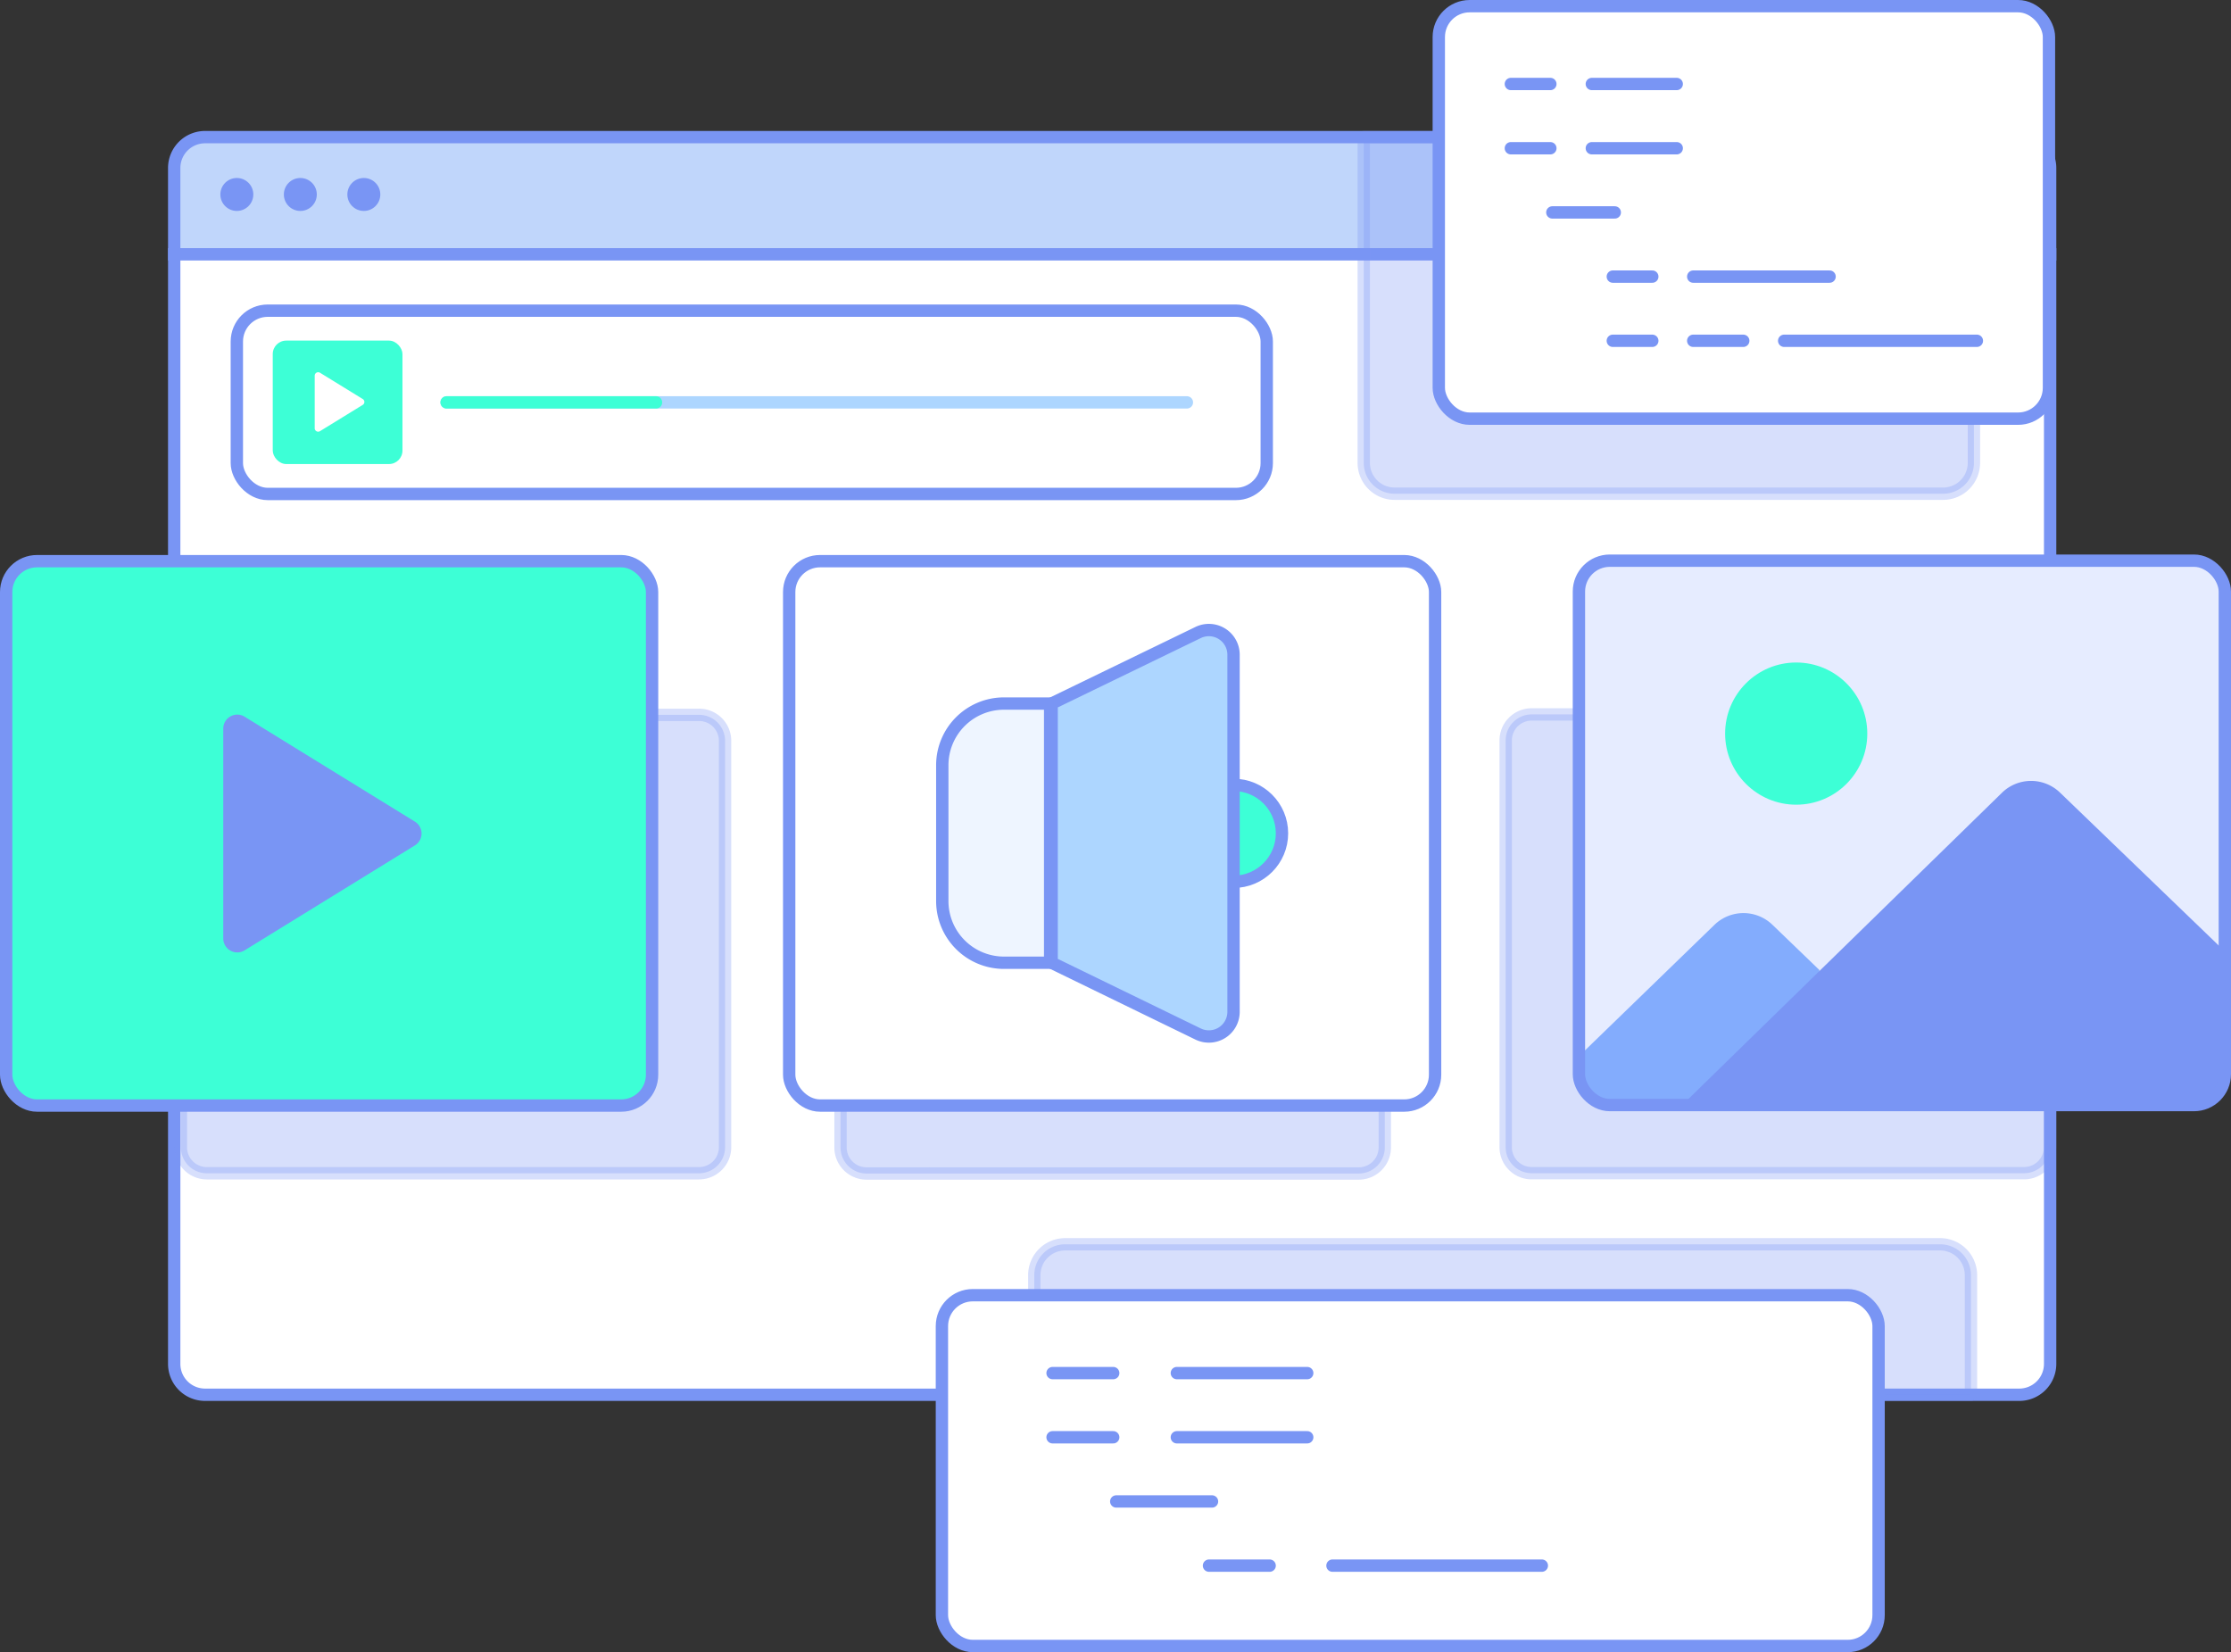
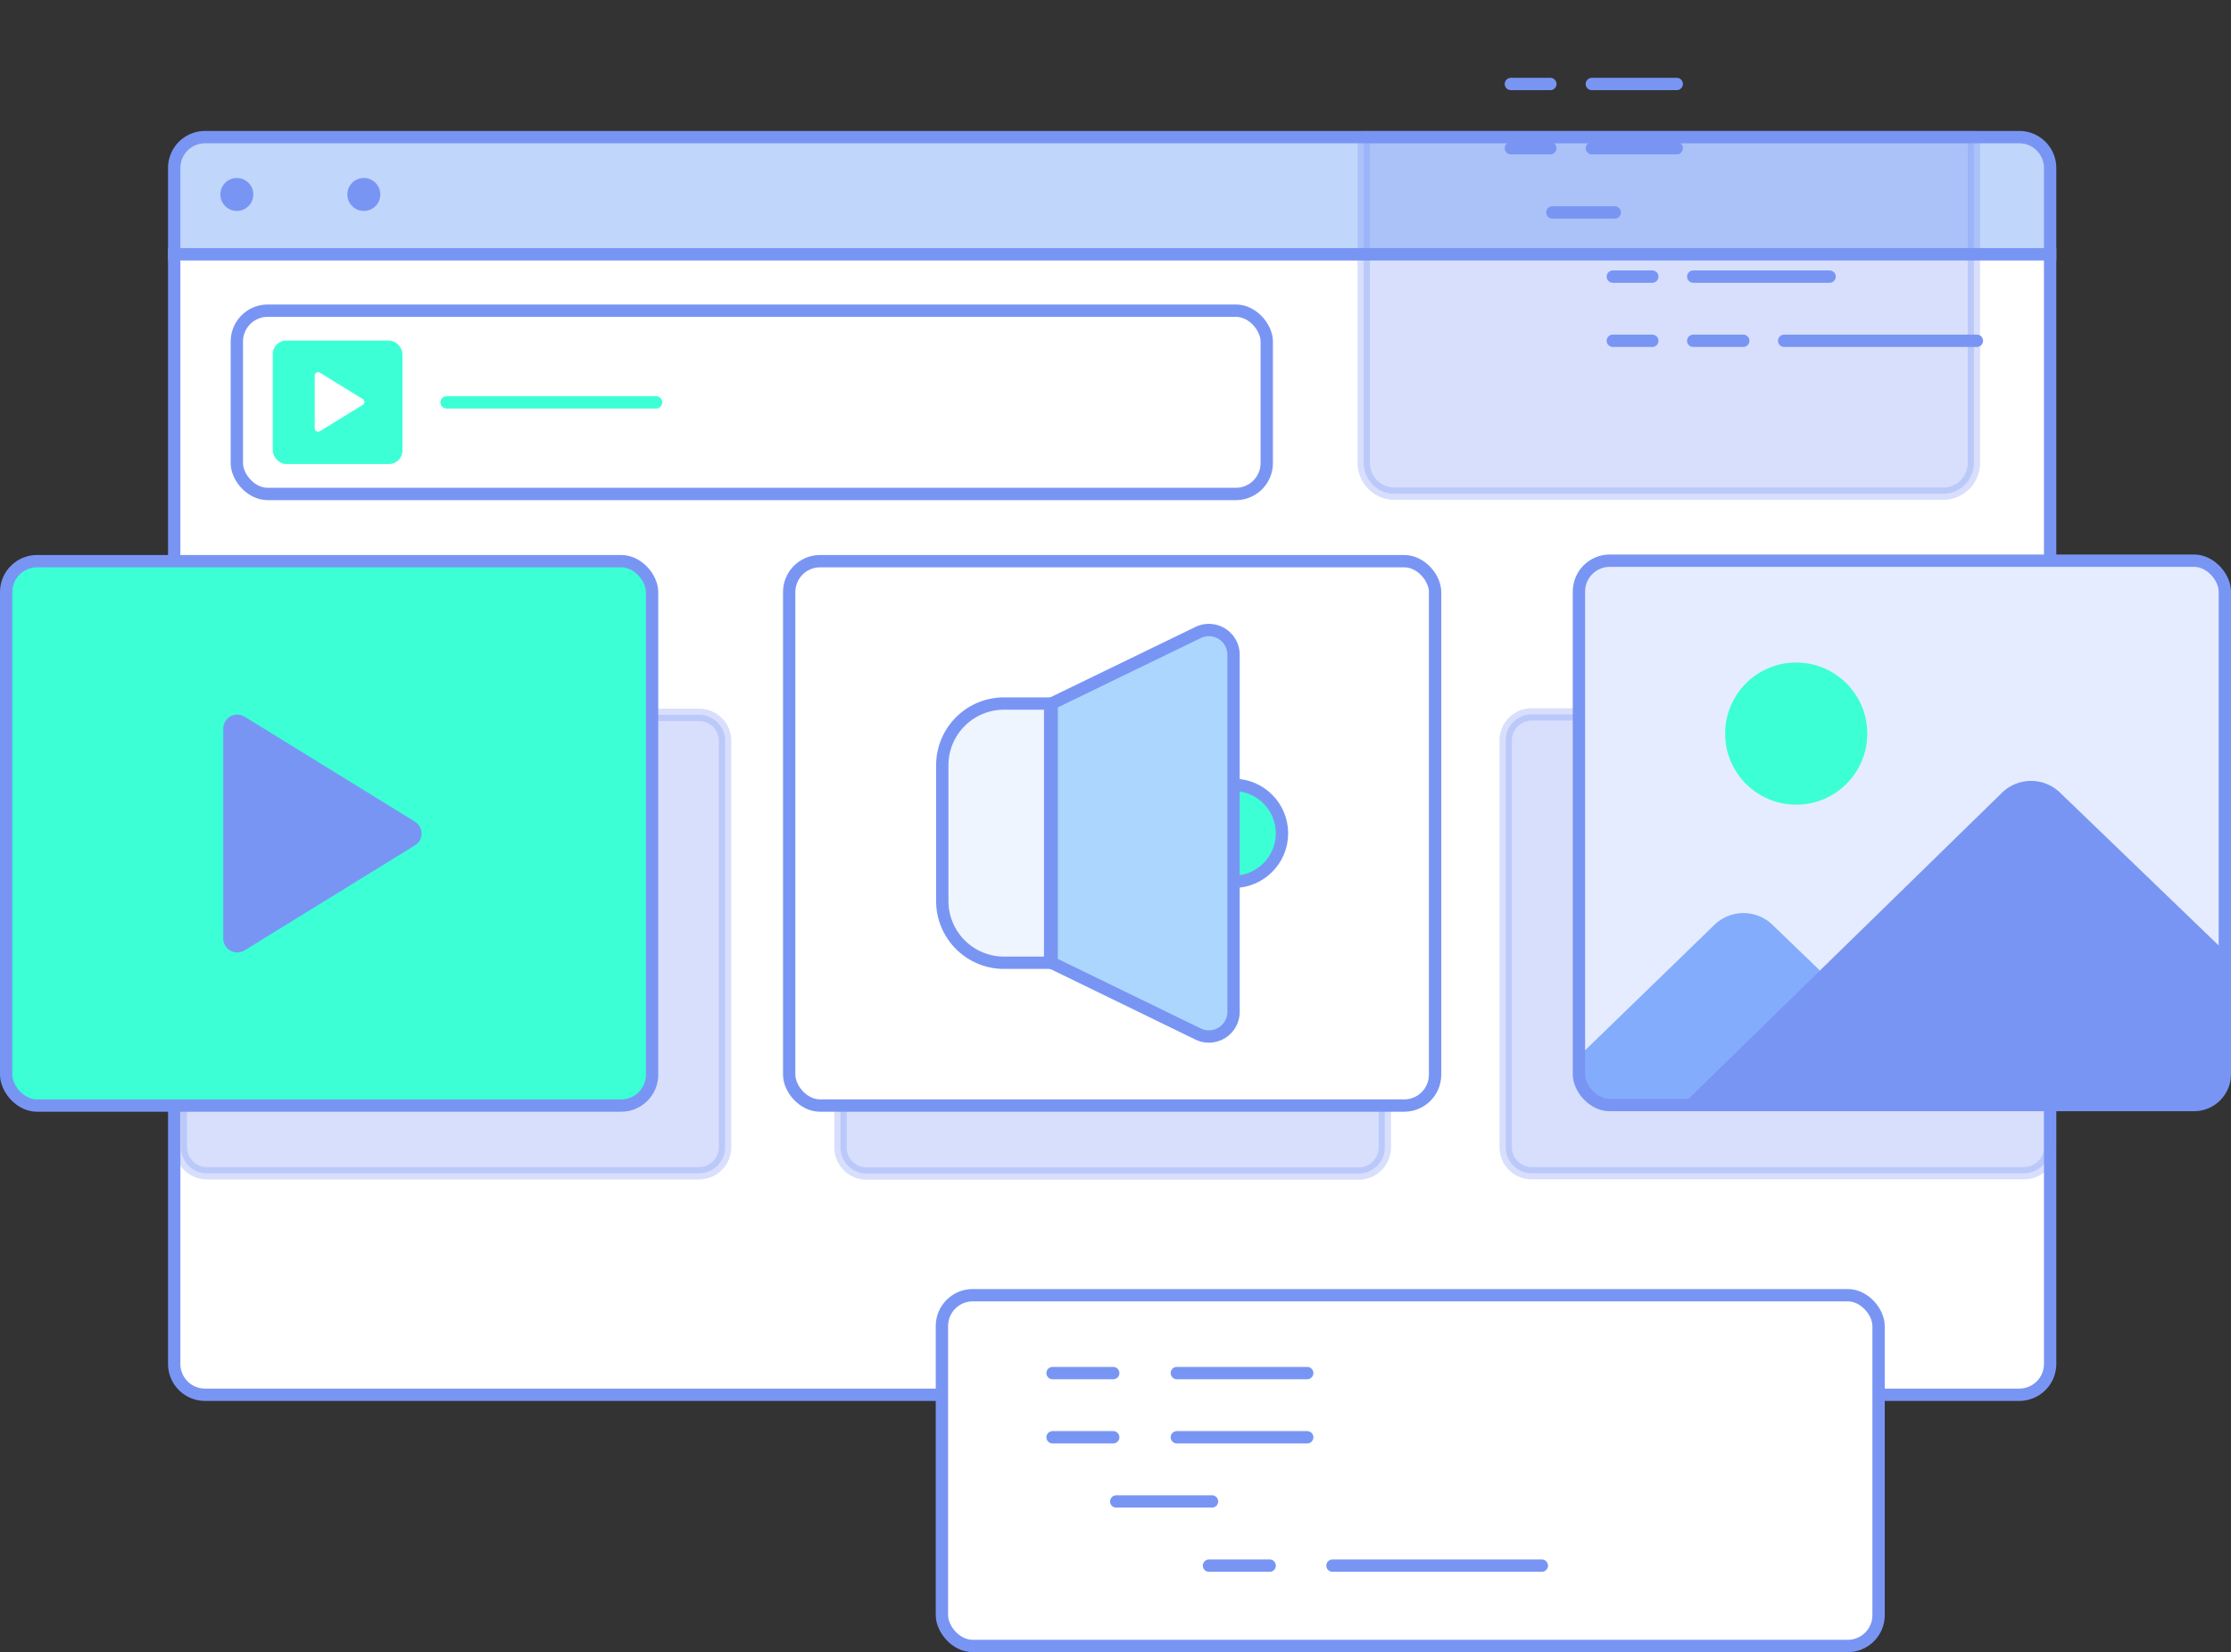
<svg xmlns="http://www.w3.org/2000/svg" viewBox="0 0 361.54 267.71">
  <rect x="0" y="0" width="361.54" height="267.71" fill="#333333" stroke="none" />
  <defs>
    <style>.cls-1{isolation:isolate;}.cls-2{fill:#c0d6fb;}.cls-10,.cls-11,.cls-18,.cls-2,.cls-4,.cls-6,.cls-7,.cls-8,.cls-9{stroke:#7995f4;}.cls-10,.cls-18,.cls-2,.cls-4,.cls-7,.cls-9{stroke-miterlimit:10;}.cls-10,.cls-11,.cls-14,.cls-15,.cls-18,.cls-2,.cls-4,.cls-6,.cls-7,.cls-8,.cls-9{stroke-width:2px;}.cls-3,.cls-6{fill:#7995f4;}.cls-11,.cls-13,.cls-4{fill:#fff;}.cls-5{fill:#b8d4ff;}.cls-11,.cls-14,.cls-15,.cls-6,.cls-8{stroke-linecap:round;stroke-linejoin:round;}.cls-6{opacity:0.3;mix-blend-mode:multiply;}.cls-12,.cls-7{fill:#3dffd6;}.cls-14,.cls-15,.cls-18,.cls-8{fill:none;}.cls-9{fill:#eef5ff;}.cls-10{fill:#add6ff;}.cls-14{stroke:#add6ff;}.cls-15{stroke:#3dffd6;}.cls-16{fill:#e6ecff;}.cls-17{fill:#83acfd;}</style>
  </defs>
  <g class="cls-1">
    <g id="Layer_2" data-name="Layer 2">
      <g id="names">
        <g id="mm-suite">
          <path class="cls-2" d="M332.23,27.22v14h-304v-14a5,5,0,0,1,5-5h294A5,5,0,0,1,332.23,27.22Z" />
          <circle class="cls-3" cx="38.38" cy="31.51" r="2.67" />
-           <circle class="cls-3" cx="48.67" cy="31.51" r="2.67" />
          <circle class="cls-3" cx="58.96" cy="31.51" r="2.67" />
          <path class="cls-4" d="M332.23,41.21V221a5,5,0,0,1-5,5h-294a5,5,0,0,1-5-5V41.21Z" />
          <polygon class="cls-5" points="217.58 175.82 217.58 175.83 217.57 175.83 217.58 175.82" />
          <polygon class="cls-5" points="150.66 189.14 150.66 189.17 150.63 189.17 150.66 189.14" />
          <path class="cls-6" d="M113.28,115.83H33.52A4.2,4.2,0,0,0,29.31,120v65.9a4.21,4.21,0,0,0,4.21,4.21h79.76a4.22,4.22,0,0,0,4.22-4.21V120A4.21,4.21,0,0,0,113.28,115.83Zm106.91,0H140.43a4.21,4.21,0,0,0-4.22,4.21v65.9a4.22,4.22,0,0,0,4.22,4.21h79.76a4.22,4.22,0,0,0,4.22-4.21V120A4.21,4.21,0,0,0,220.19,115.83ZM328,115.76H248.25A4.22,4.22,0,0,0,244,120v65.89a4.21,4.21,0,0,0,4.21,4.21H328a4.2,4.2,0,0,0,4.21-4.21V120A4.21,4.21,0,0,0,328,115.76Z" />
          <rect class="cls-7" x="1" y="90.93" width="104.67" height="88.21" rx="5" />
          <path class="cls-3" d="M36.18,152V118.06a2.27,2.27,0,0,1,3.46-1.93l27.59,17a2.26,2.26,0,0,1,0,3.86l-27.59,17A2.27,2.27,0,0,1,36.18,152Z" />
          <path class="cls-6" d="M221,22.22h98.88a0,0,0,0,1,0,0V75a5,5,0,0,1-5,5H226a5,5,0,0,1-5-5V22.22A0,0,0,0,1,221,22.22Z" />
-           <rect class="cls-4" x="233.16" y="1" width="98.88" height="66.84" rx="5" />
          <line class="cls-8" x1="251.24" y1="13.61" x2="244.84" y2="13.61" />
          <line class="cls-8" x1="271.72" y1="13.61" x2="257.96" y2="13.61" />
          <line class="cls-8" x1="251.24" y1="24.02" x2="244.84" y2="24.02" />
          <line class="cls-8" x1="271.72" y1="24.02" x2="257.96" y2="24.02" />
          <line class="cls-8" x1="261.68" y1="34.42" x2="251.56" y2="34.42" />
          <line class="cls-8" x1="267.76" y1="44.82" x2="261.36" y2="44.82" />
          <line class="cls-8" x1="296.49" y1="44.82" x2="274.39" y2="44.82" />
          <line class="cls-8" x1="267.76" y1="55.22" x2="261.36" y2="55.22" />
          <line class="cls-8" x1="282.5" y1="55.22" x2="274.39" y2="55.22" />
          <line class="cls-8" x1="320.36" y1="55.22" x2="289.13" y2="55.22" />
-           <path class="cls-6" d="M172.61,201.62H314.4a5,5,0,0,1,5,5V226a0,0,0,0,1,0,0H167.61a0,0,0,0,1,0,0V206.62A5,5,0,0,1,172.61,201.62Z" />
          <rect class="cls-4" x="152.64" y="209.87" width="151.79" height="56.84" rx="5" />
          <line class="cls-8" x1="180.4" y1="222.49" x2="170.57" y2="222.49" />
          <line class="cls-8" x1="211.84" y1="222.49" x2="190.71" y2="222.49" />
          <line class="cls-8" x1="180.4" y1="232.89" x2="170.57" y2="232.89" />
          <line class="cls-8" x1="211.84" y1="232.89" x2="190.71" y2="232.89" />
          <line class="cls-8" x1="196.41" y1="243.29" x2="180.89" y2="243.29" />
          <line class="cls-8" x1="205.75" y1="253.69" x2="195.92" y2="253.69" />
          <line class="cls-8" x1="249.86" y1="253.69" x2="215.93" y2="253.69" />
          <rect class="cls-4" x="127.89" y="90.93" width="104.67" height="88.21" rx="5" />
          <circle class="cls-7" cx="199.9" cy="135.03" r="7.85" />
          <path class="cls-9" d="M162.7,114h7.48a0,0,0,0,1,0,0v42a0,0,0,0,1,0,0H162.7a10,10,0,0,1-10-10V124A10,10,0,0,1,162.7,114Z" />
          <path class="cls-10" d="M194.2,167.57,170.42,156V114l23.78-11.53a4,4,0,0,1,5.7,3.57V164A4,4,0,0,1,194.2,167.57Z" />
          <rect class="cls-11" x="38.38" y="50.34" width="166.9" height="29.7" rx="5" />
          <rect class="cls-12" x="44.2" y="55.19" width="21.02" height="20" rx="2.18" />
          <path class="cls-13" d="M51,69.34V60.88a.56.56,0,0,1,.86-.48l6.88,4.23a.56.56,0,0,1,0,1l-6.88,4.23A.56.56,0,0,1,51,69.34Z" />
-           <line class="cls-14" x1="192.34" y1="65.2" x2="72.37" y2="65.2" />
          <line class="cls-15" x1="106.31" y1="65.2" x2="72.37" y2="65.2" />
          <rect class="cls-16" x="255.87" y="90.85" width="104.67" height="88.21" rx="5" />
          <polygon class="cls-5" points="263.71 178.02 263.71 178.05 263.68 178.05 263.71 178.02" />
          <path class="cls-17" d="M294.84,157.18l-7.61-7.33a6.76,6.76,0,0,0-9.39,0l-22,21.33v1.54a6.33,6.33,0,0,0,6.33,6.33h32.64Z" />
          <path class="cls-3" d="M360.54,154.16l-26.7-25.72a6.75,6.75,0,0,0-9.4,0L272.6,179.06h81.61a6.34,6.34,0,0,0,6.33-6.33Z" />
          <circle class="cls-12" cx="291.08" cy="118.87" r="11.52" />
          <rect class="cls-18" x="255.87" y="90.85" width="104.67" height="88.21" rx="5" />
        </g>
      </g>
    </g>
  </g>
</svg>